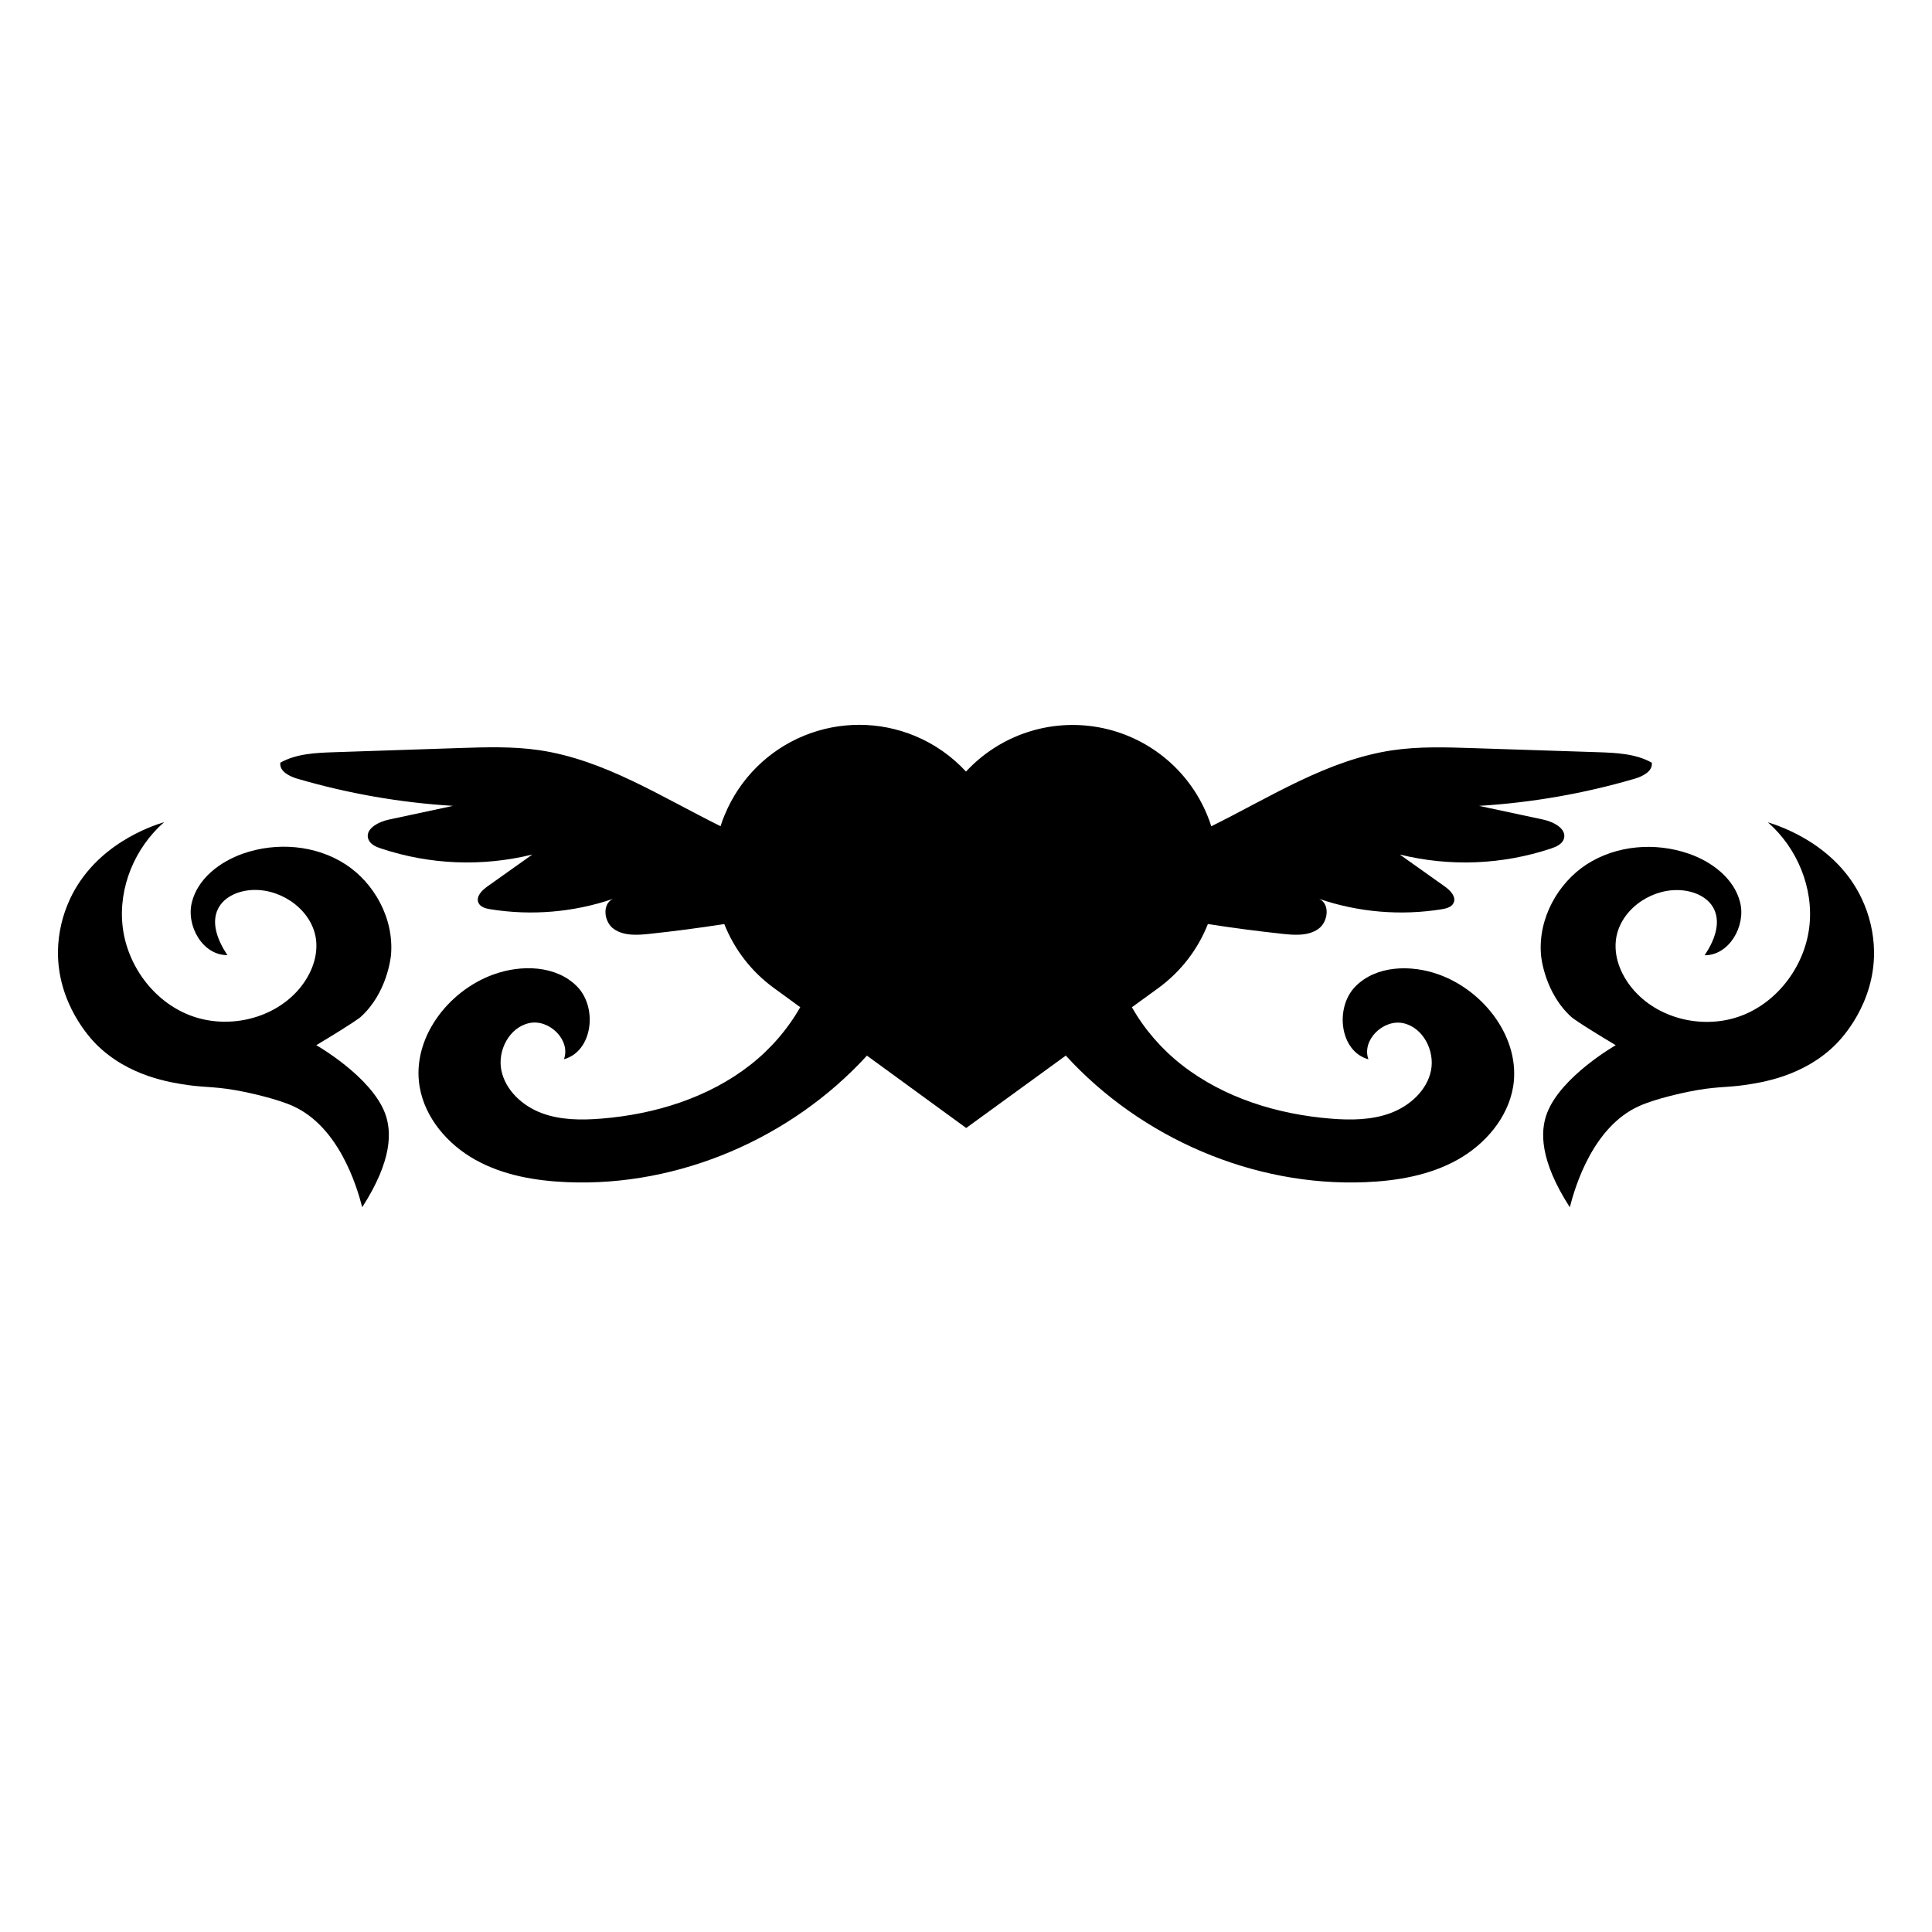
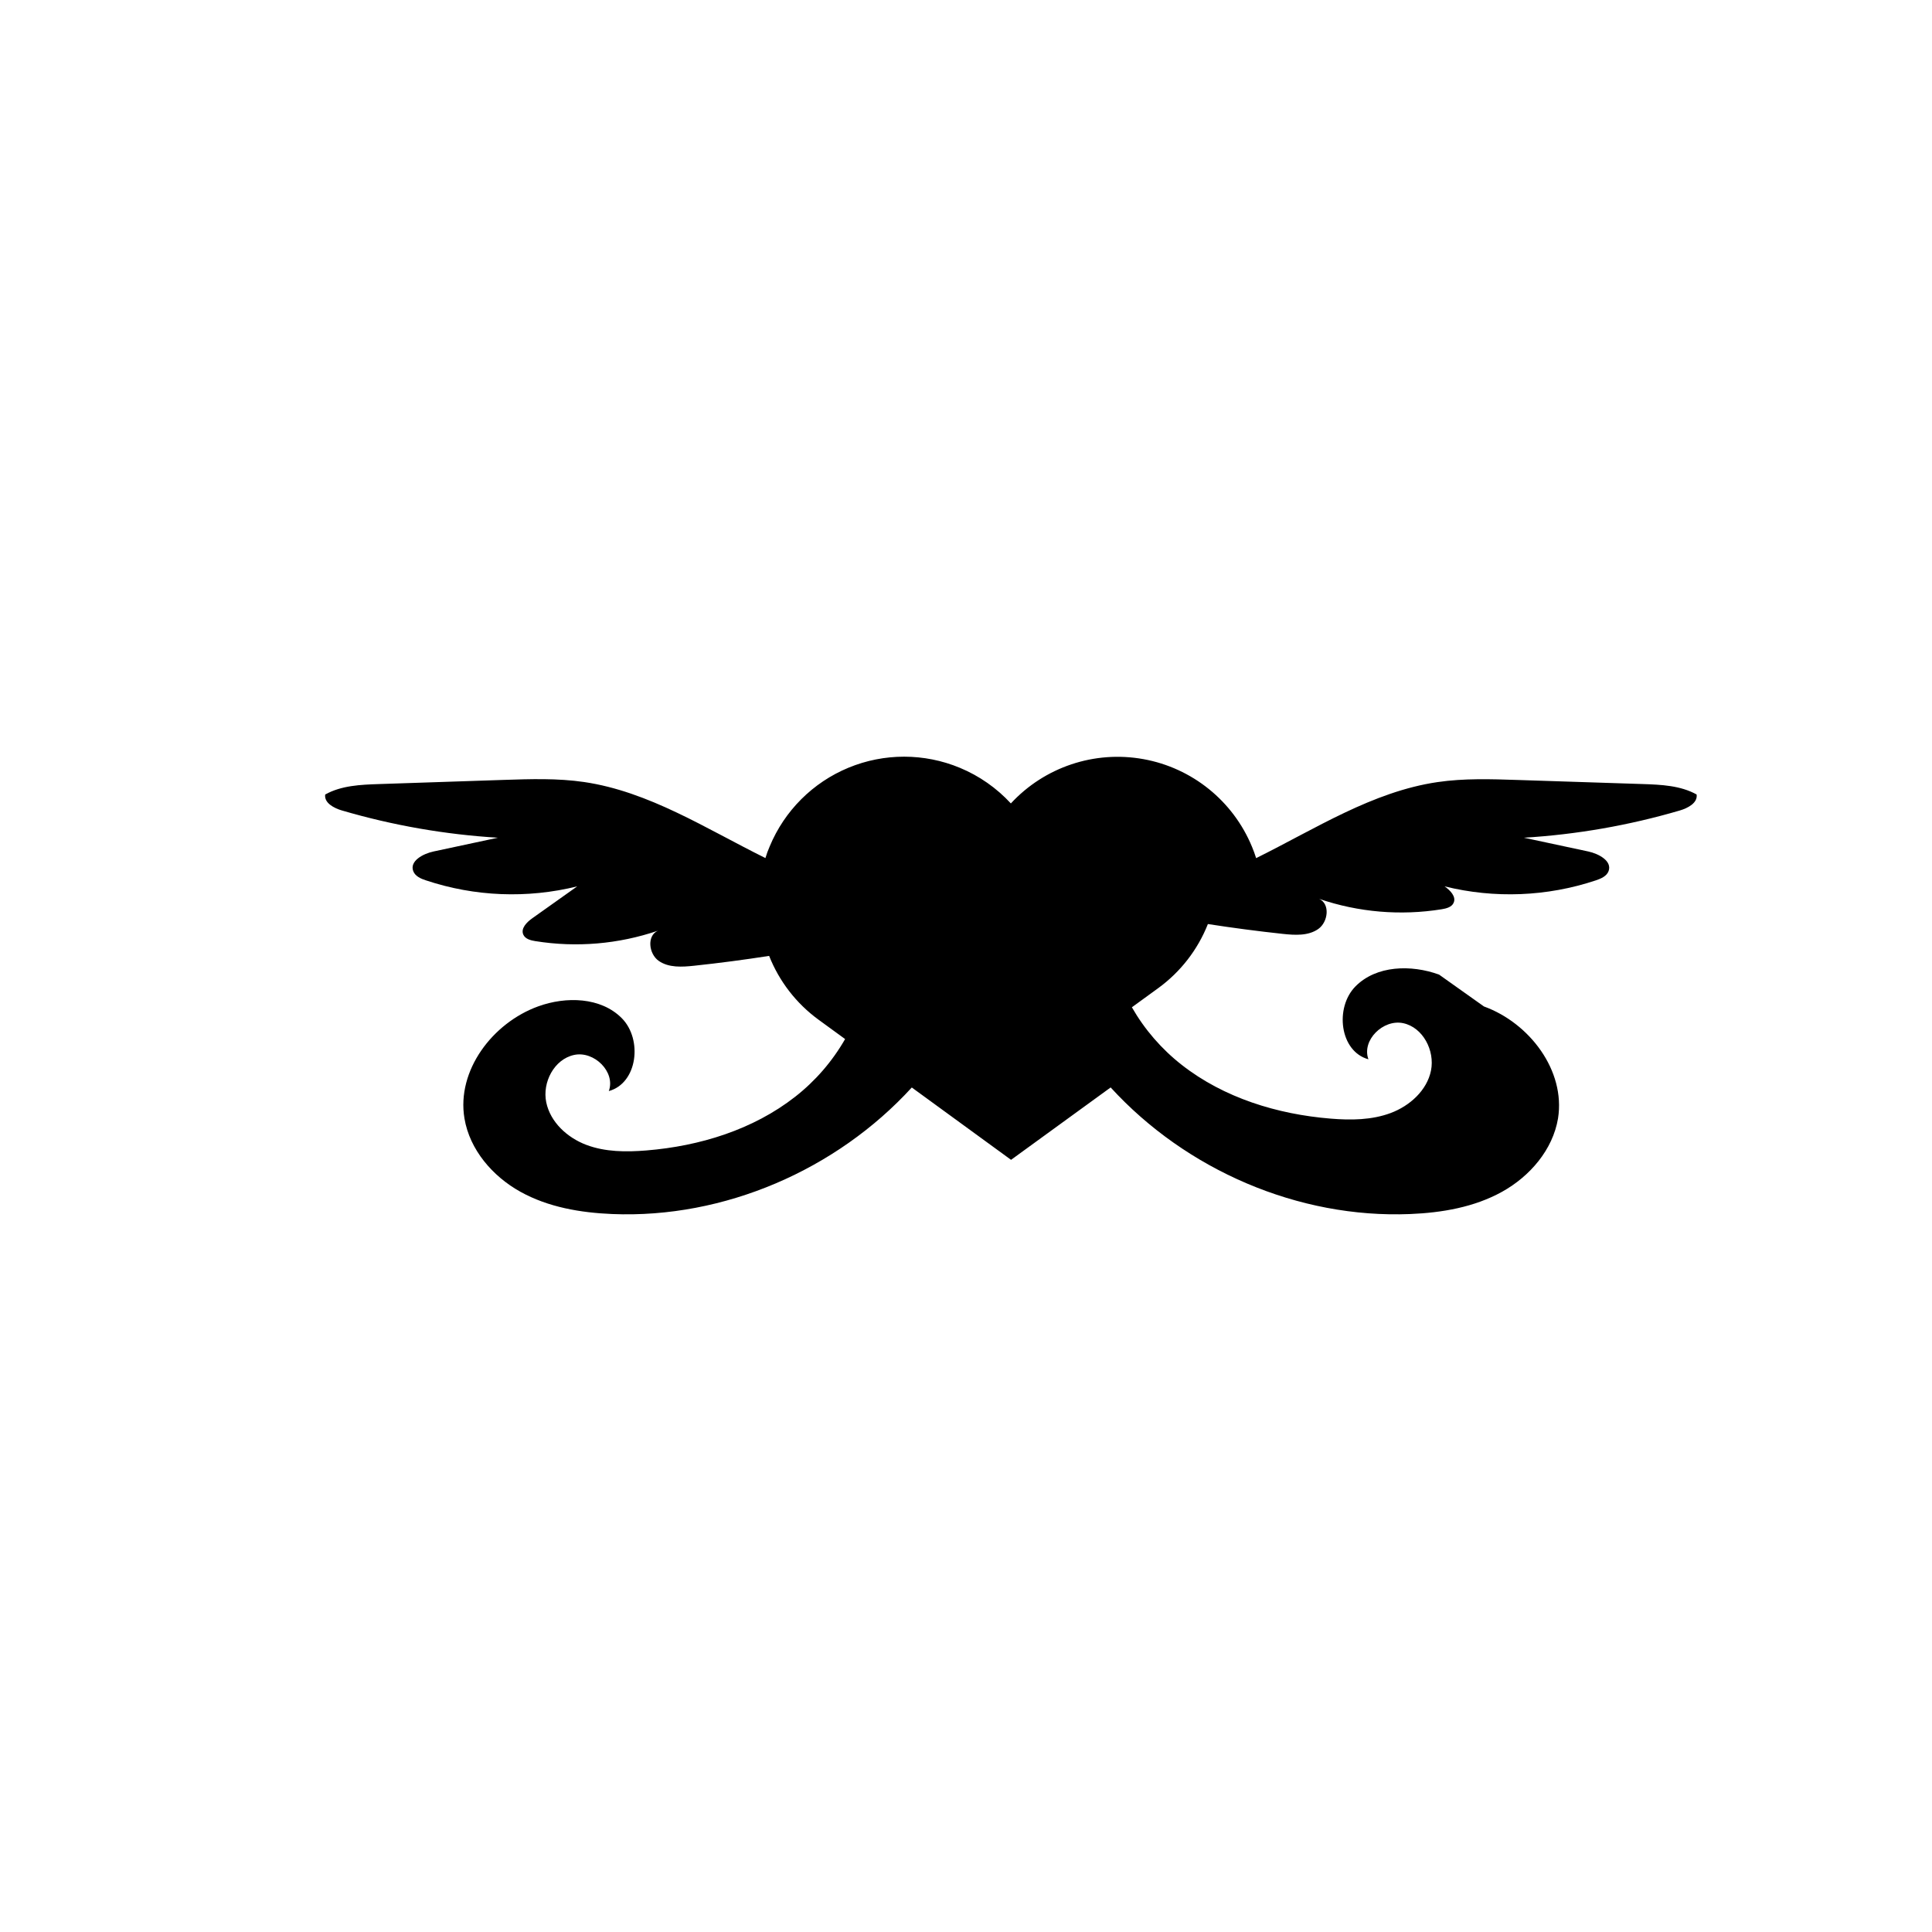
<svg xmlns="http://www.w3.org/2000/svg" fill="#000000" width="800px" height="800px" version="1.1" viewBox="144 144 512 512">
  <g>
-     <path d="m525.37 402.28c-7.391-2.688-16.641-2.473-22.168 3.137-5.527 5.609-4.172 17.23 3.445 19.305-1.848-5.059 3.922-10.68 9.191-9.574 5.266 1.109 8.449 7.281 7.391 12.555-1.062 5.277-5.641 9.375-10.676 11.258-5.039 1.883-10.578 1.93-15.945 1.484-14.105-1.148-28.254-5.496-39.418-14.227l-0.004-0.004c-5.356-4.188-9.848-9.375-13.227-15.273l7-5.086c5.902-4.297 10.461-10.184 13.145-16.973 6.586 1.02 13.199 1.891 19.836 2.606 3.219 0.344 6.75 0.57 9.406-1.289 2.652-1.859 3.191-6.672 0.242-7.988 10.434 3.559 21.582 4.504 32.465 2.754 1.242-0.203 2.688-0.57 3.176-1.719 0.738-1.645-0.922-3.305-2.391-4.348l-11.891-8.445 0.004 0.004c13.242 3.273 27.145 2.723 40.09-1.594 1.344-0.457 2.856-1.094 3.359-2.445 0.996-2.688-2.606-4.609-5.375-5.207l-17.055-3.648h-0.004c13.988-0.848 27.84-3.266 41.289-7.207 2.164-0.633 4.805-2.016 4.481-4.246-4.273-2.383-9.406-2.606-14.273-2.769l-33.113-1.078c-7.102-0.234-14.242-0.469-21.266 0.559-17.258 2.531-32.359 12.375-48.082 20.152-0.324-1.008-0.672-2.016-1.094-3.008l-0.004-0.004c-5.012-12.148-15.871-20.906-28.809-23.23-12.938-2.328-26.164 2.102-35.094 11.746-3.773-4.09-8.387-7.312-13.523-9.445-9.441-3.918-20.055-3.926-29.504-0.02-9.445 3.902-16.957 11.402-20.879 20.844-0.449 1.02-0.828 2.055-1.137 3.098-15.727-7.773-30.82-17.613-48.07-20.152-7.027-1.027-14.168-0.793-21.266-0.559l-33.055 1.102c-4.898 0.16-10.004 0.383-14.273 2.769-0.324 2.231 2.316 3.613 4.481 4.246v-0.004c13.445 3.941 27.297 6.359 41.285 7.207l-17.055 3.648c-2.793 0.598-6.394 2.531-5.375 5.207 0.504 1.344 2.016 2.016 3.359 2.445 12.941 4.316 26.844 4.867 40.09 1.594l-11.891 8.445c-1.473 1.043-3.129 2.688-2.391 4.348 0.512 1.148 1.934 1.52 3.176 1.719v-0.004c10.887 1.75 22.035 0.805 32.473-2.754-2.957 1.344-2.41 6.133 0.234 7.988 2.648 1.855 6.18 1.633 9.406 1.289 6.637-0.707 13.254-1.578 19.855-2.606 2.676 6.754 7.211 12.613 13.078 16.898l7.055 5.141c-3.379 5.906-7.875 11.102-13.234 15.293-11.164 8.734-25.297 13.078-39.418 14.227-5.375 0.441-10.914 0.418-15.945-1.484-5.031-1.902-9.512-6.004-10.605-11.273-1.094-5.266 2.09-11.418 7.391-12.555 5.301-1.137 11.035 4.516 9.191 9.574 7.617-2.074 9-13.695 3.445-19.305-5.555-5.609-14.777-5.824-22.168-3.137-12.09 4.379-21.656 17-19.535 29.684 1.391 8.309 7.449 15.344 14.82 19.441 7.367 4.098 15.926 5.555 24.344 5.906 29.656 1.223 59.41-11.688 79.387-33.535l26.305 19.172 26.395-19.184c19.977 21.852 49.711 34.77 79.395 33.547 8.418-0.348 16.98-1.812 24.344-5.906 7.363-4.09 13.434-11.129 14.82-19.441 2.019-12.66-7.547-25.281-19.637-29.664z" />
-     <path d="m235.59 373.07c-7.898-5.141-18.258-5.973-27.16-2.863-6.133 2.148-11.977 6.57-13.574 12.871-1.598 6.301 2.894 14.105 9.406 14.039-2.43-3.637-4.445-8.375-2.469-12.305 1.691-3.359 5.797-4.918 9.578-4.973 7.766-0.109 15.613 5.731 16.41 13.434 0.504 4.898-1.734 9.789-5.059 13.434-6.973 7.609-18.809 10.078-28.441 6.34-9.633-3.734-16.594-13.238-17.781-23.512-1.188-10.27 3.223-20.871 10.996-27.656-3.359 1.02-18.199 5.938-24.934 20.34v0.008c-2.027 4.324-3.117 9.027-3.203 13.805-0.176 14.047 8.785 23.324 10.078 24.652 8.621 8.645 19.895 10.211 24.438 10.883 4.769 0.672 7.68 0.309 14.852 1.785 1.547 0.324 8.637 1.828 12.957 3.789 12.09 5.488 16.832 21.031 18.305 26.789 8.062-12.516 7.832-20.188 6.047-24.91-3.695-9.766-18.211-18.035-18.219-18.035 10.191-6.106 11.66-7.391 11.66-7.391 7.121-6.34 8.062-15.879 8.137-16.426 0.871-9.938-4.609-19.273-12.023-24.098z" />
-     <path d="m637.43 382.26c-6.719-14.402-21.598-19.32-24.934-20.34 7.773 6.785 12.191 17.406 10.996 27.656-1.195 10.25-8.16 19.758-17.781 23.512-9.621 3.754-21.496 1.27-28.441-6.34-3.324-3.633-5.562-8.523-5.059-13.434 0.801-7.727 8.645-13.562 16.41-13.434 3.781 0.055 7.887 1.586 9.578 4.973 1.953 3.93 0 8.664-2.457 12.305 6.504 0.035 10.988-7.746 9.406-14.039-1.586-6.293-7.441-10.746-13.574-12.871-8.902-3.109-19.258-2.277-27.16 2.863-7.391 4.824-12.898 14.16-12.023 24.062 0.047 0.543 1.016 10.078 8.137 16.426 0 0 1.473 1.309 11.66 7.391 0 0-14.523 8.27-18.219 18.035-1.785 4.703-2.016 12.395 6.047 24.91 1.473-5.758 6.195-21.301 18.305-26.789 4.32-1.961 11.418-3.465 12.957-3.789 7.176-1.477 10.078-1.109 14.852-1.785 4.539-0.672 15.812-2.223 24.406-10.844 1.344-1.344 10.285-10.605 10.109-24.652l-0.004-0.012c-0.086-4.777-1.18-9.48-3.211-13.805z" />
+     <path d="m525.37 402.28c-7.391-2.688-16.641-2.473-22.168 3.137-5.527 5.609-4.172 17.23 3.445 19.305-1.848-5.059 3.922-10.68 9.191-9.574 5.266 1.109 8.449 7.281 7.391 12.555-1.062 5.277-5.641 9.375-10.676 11.258-5.039 1.883-10.578 1.93-15.945 1.484-14.105-1.148-28.254-5.496-39.418-14.227l-0.004-0.004c-5.356-4.188-9.848-9.375-13.227-15.273l7-5.086c5.902-4.297 10.461-10.184 13.145-16.973 6.586 1.02 13.199 1.891 19.836 2.606 3.219 0.344 6.75 0.57 9.406-1.289 2.652-1.859 3.191-6.672 0.242-7.988 10.434 3.559 21.582 4.504 32.465 2.754 1.242-0.203 2.688-0.57 3.176-1.719 0.738-1.645-0.922-3.305-2.391-4.348c13.242 3.273 27.145 2.723 40.09-1.594 1.344-0.457 2.856-1.094 3.359-2.445 0.996-2.688-2.606-4.609-5.375-5.207l-17.055-3.648h-0.004c13.988-0.848 27.84-3.266 41.289-7.207 2.164-0.633 4.805-2.016 4.481-4.246-4.273-2.383-9.406-2.606-14.273-2.769l-33.113-1.078c-7.102-0.234-14.242-0.469-21.266 0.559-17.258 2.531-32.359 12.375-48.082 20.152-0.324-1.008-0.672-2.016-1.094-3.008l-0.004-0.004c-5.012-12.148-15.871-20.906-28.809-23.23-12.938-2.328-26.164 2.102-35.094 11.746-3.773-4.09-8.387-7.312-13.523-9.445-9.441-3.918-20.055-3.926-29.504-0.02-9.445 3.902-16.957 11.402-20.879 20.844-0.449 1.02-0.828 2.055-1.137 3.098-15.727-7.773-30.82-17.613-48.07-20.152-7.027-1.027-14.168-0.793-21.266-0.559l-33.055 1.102c-4.898 0.16-10.004 0.383-14.273 2.769-0.324 2.231 2.316 3.613 4.481 4.246v-0.004c13.445 3.941 27.297 6.359 41.285 7.207l-17.055 3.648c-2.793 0.598-6.394 2.531-5.375 5.207 0.504 1.344 2.016 2.016 3.359 2.445 12.941 4.316 26.844 4.867 40.09 1.594l-11.891 8.445c-1.473 1.043-3.129 2.688-2.391 4.348 0.512 1.148 1.934 1.52 3.176 1.719v-0.004c10.887 1.75 22.035 0.805 32.473-2.754-2.957 1.344-2.41 6.133 0.234 7.988 2.648 1.855 6.18 1.633 9.406 1.289 6.637-0.707 13.254-1.578 19.855-2.606 2.676 6.754 7.211 12.613 13.078 16.898l7.055 5.141c-3.379 5.906-7.875 11.102-13.234 15.293-11.164 8.734-25.297 13.078-39.418 14.227-5.375 0.441-10.914 0.418-15.945-1.484-5.031-1.902-9.512-6.004-10.605-11.273-1.094-5.266 2.09-11.418 7.391-12.555 5.301-1.137 11.035 4.516 9.191 9.574 7.617-2.074 9-13.695 3.445-19.305-5.555-5.609-14.777-5.824-22.168-3.137-12.09 4.379-21.656 17-19.535 29.684 1.391 8.309 7.449 15.344 14.82 19.441 7.367 4.098 15.926 5.555 24.344 5.906 29.656 1.223 59.41-11.688 79.387-33.535l26.305 19.172 26.395-19.184c19.977 21.852 49.711 34.77 79.395 33.547 8.418-0.348 16.98-1.812 24.344-5.906 7.363-4.09 13.434-11.129 14.82-19.441 2.019-12.66-7.547-25.281-19.637-29.664z" />
  </g>
</svg>